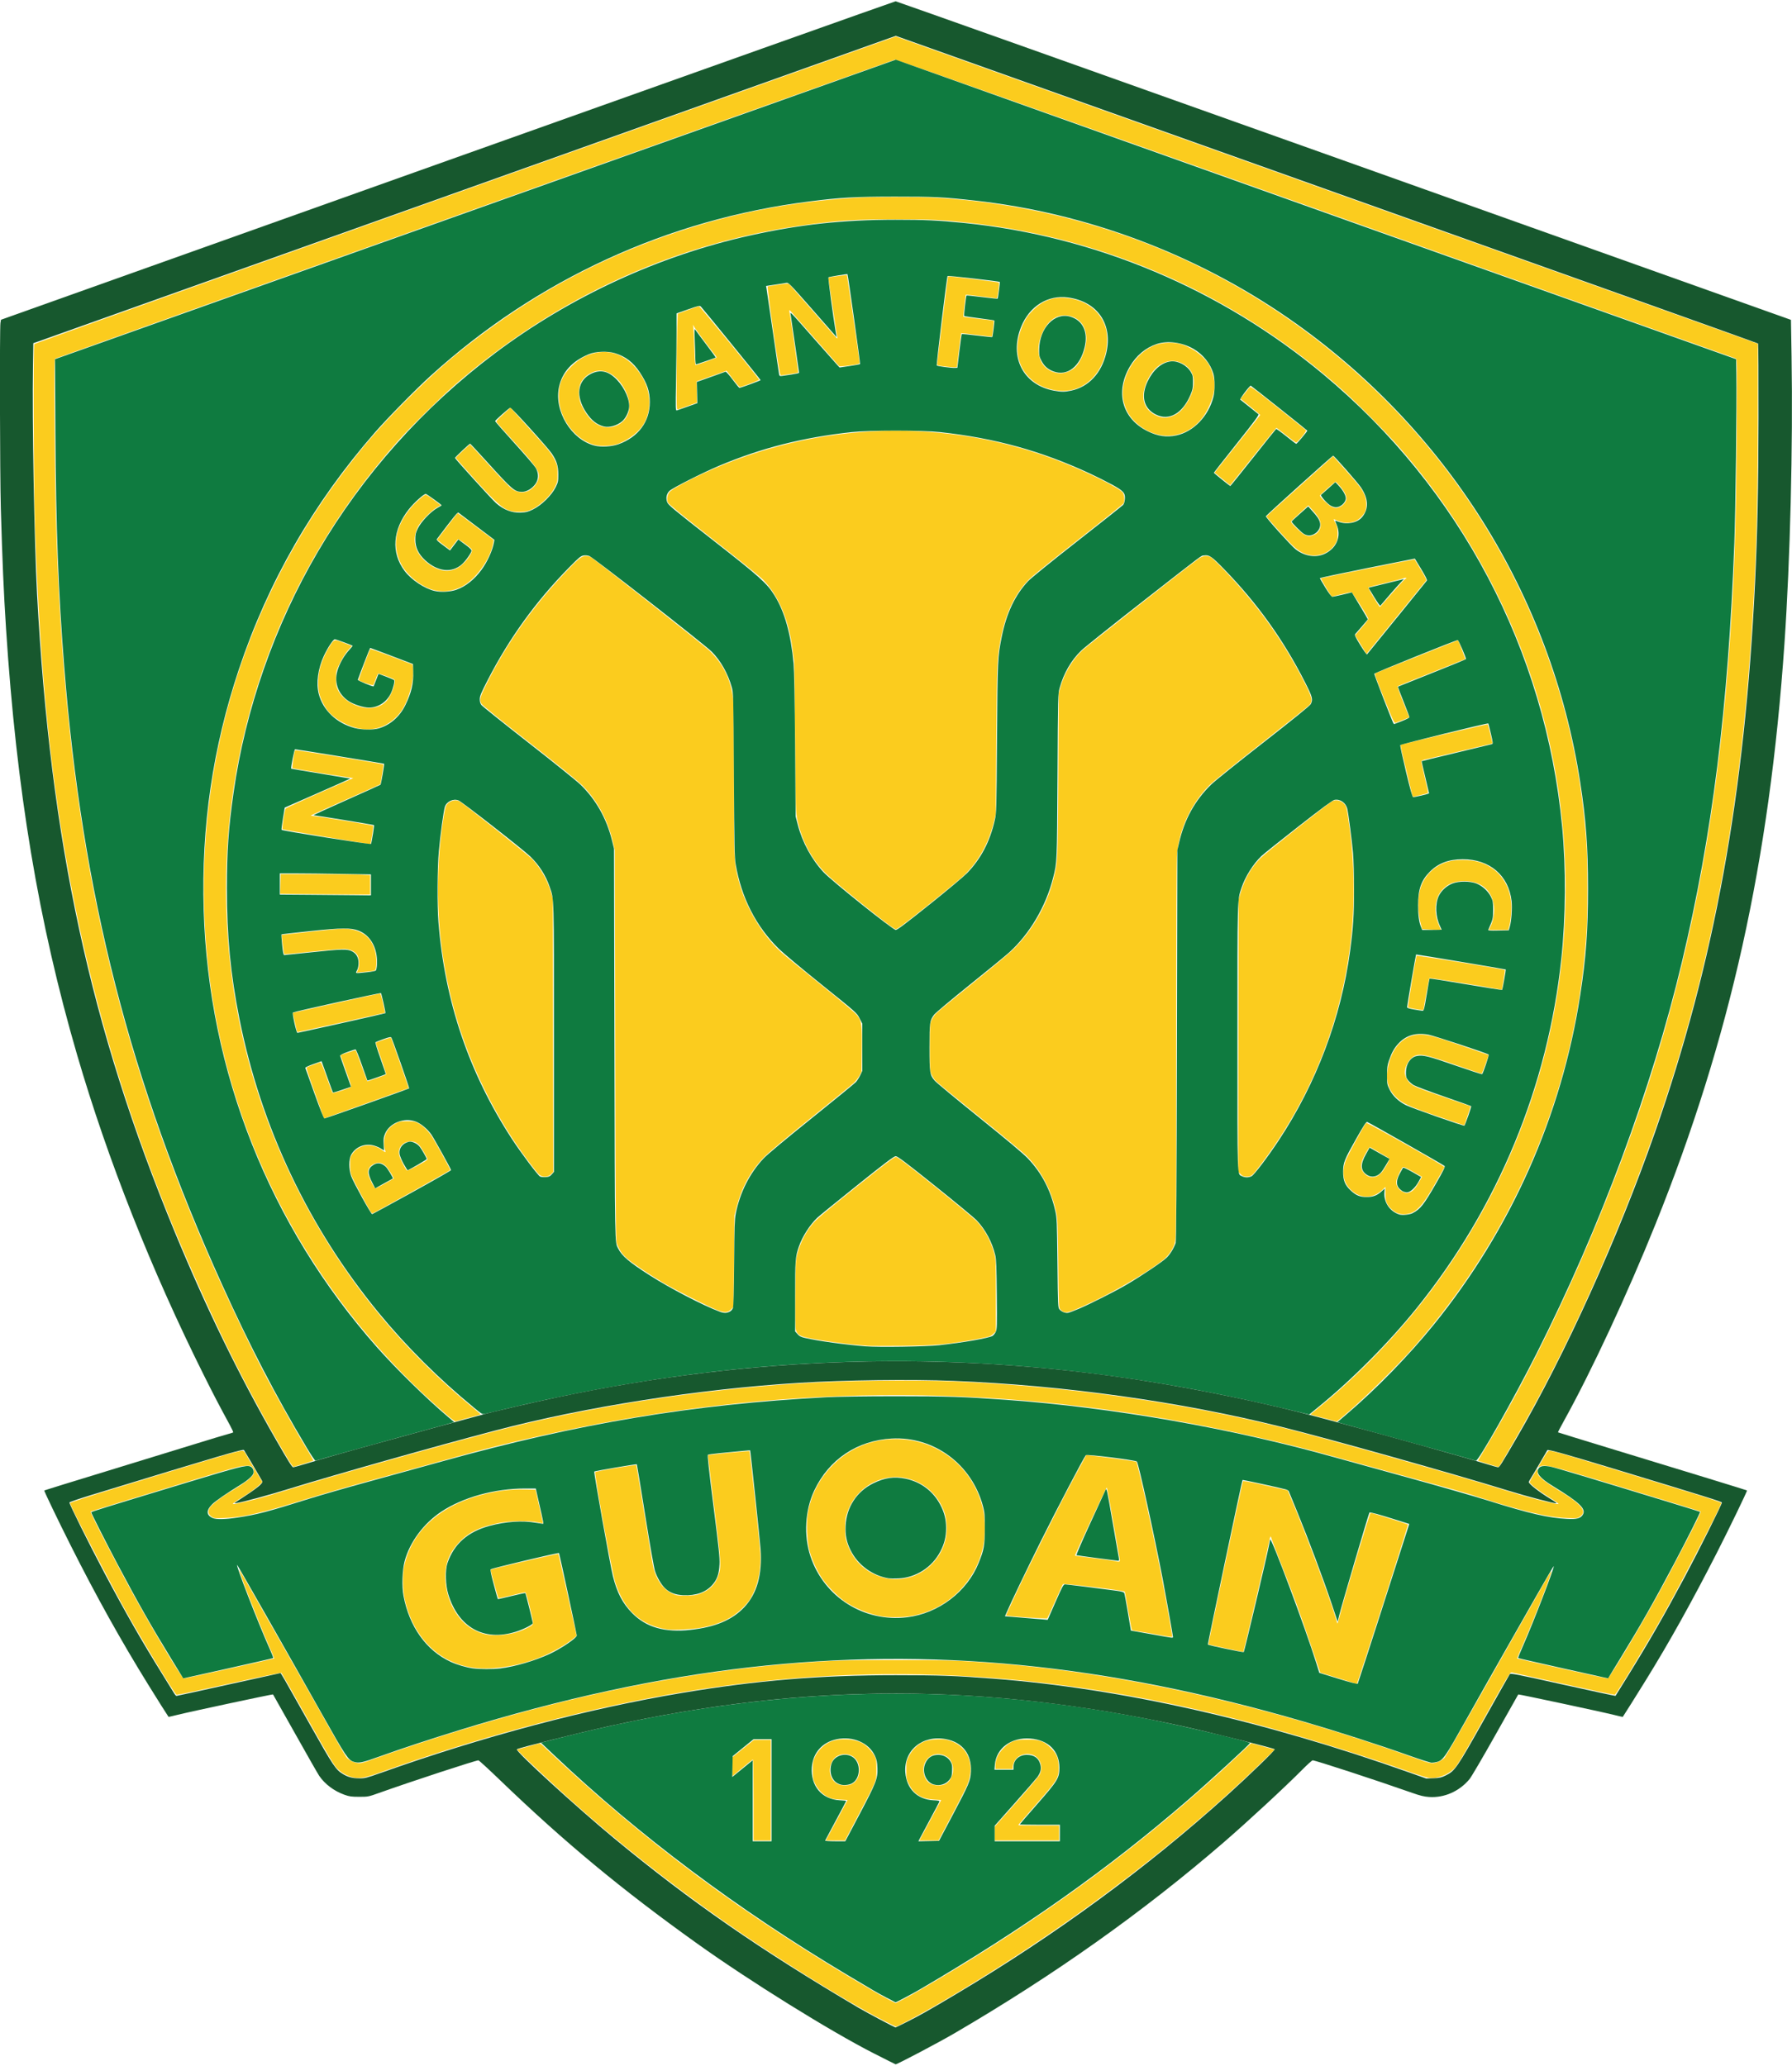
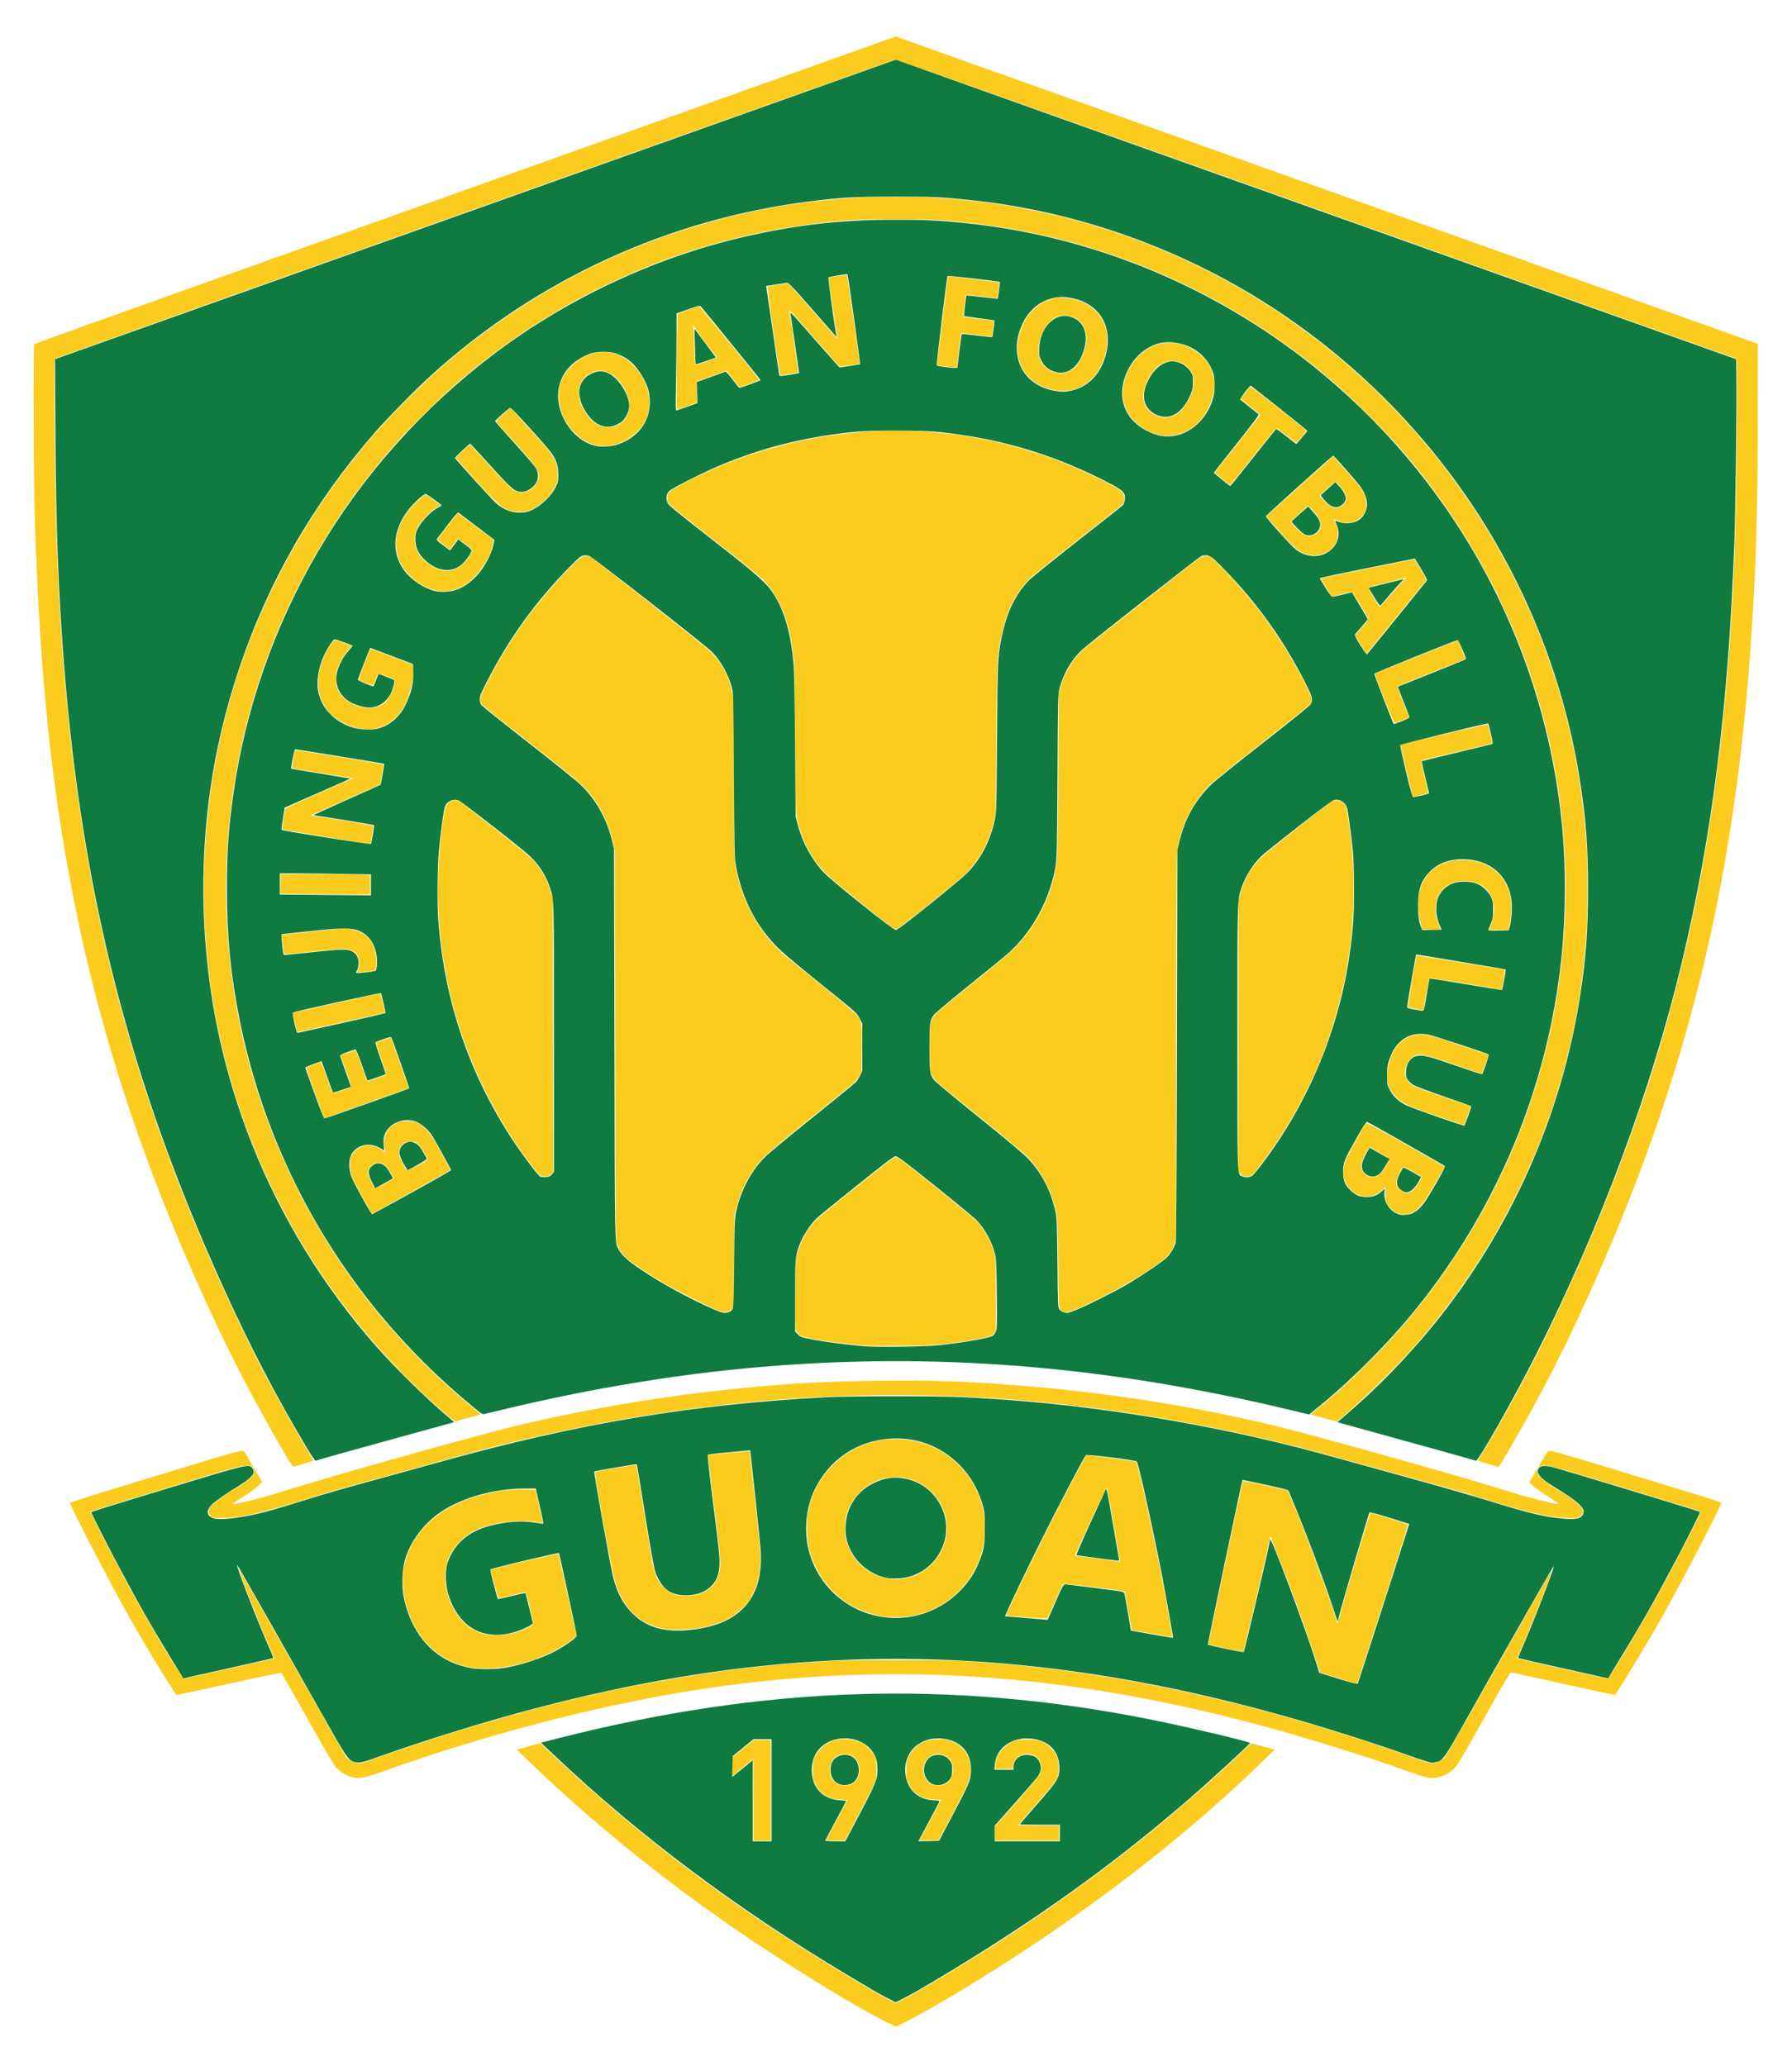
<svg xmlns="http://www.w3.org/2000/svg" height="339.504" viewBox="0 0 107.38 123.609" width="294.547">
  <g stroke-width=".047" transform="translate(-39.397 -103.098)">
    <path d="m92.198 224.01c-2.136-1.099-6.556-3.857-9.485-5.917-3.304-2.324-6.398-4.777-9.226-7.315-.855-.767-2.476-2.281-2.84-2.652l-.274-.28.557-.15c.306-.083.619-.171.695-.196.126-.042.158-.027.353.158 5.992 5.688 12.103 10.221 19.796 14.683.337.195.765.432.953.526l.341.171.388-.195c.214-.107.664-.354 1-.549 7.426-4.308 13.56-8.832 19.229-14.184l.683-.645.706.192.706.192-.779.757c-5.343 5.195-12.23 10.332-19.528 14.567-.91.528-2.313 1.277-2.387 1.274-.023-.001-.424-.198-.89-.438zm-7.649-13.141c0-1.333-.015-2.424-.032-2.424s-.129.08-.247.178c-.118.098-.39.322-.603.498l-.388.321v-.568-.568l.647-.519.647-.519h.506.506v3.013 3.013h-.518-.518zm4.518 2.083c.101-.188.395-.733.652-1.212l.468-.871-.458-.026c-.368-.021-.509-.051-.72-.154-.319-.156-.615-.468-.782-.824-.112-.239-.125-.323-.125-.785 0-.472.012-.544.137-.813.177-.383.577-.762.956-.906.534-.203 1.28-.176 1.802.065.275.127.655.51.802.807.104.21.116.295.116.8 0 .7.029.626-1.065 2.704l-.818 1.555h-.575-.575l.184-.341zm1.334-3.018c.658-.275.669-1.431.017-1.727-.27-.123-.581-.116-.837.016-.159.083-.238.167-.337.361-.254.497-.104 1.087.333 1.318.206.109.602.124.824.031zm4.741 2.147.651-1.212-.456-.028c-.727-.044-1.184-.33-1.478-.927-.147-.298-.155-.341-.155-.834 0-.492.008-.536.154-.833.194-.395.565-.745.94-.887.33-.125.974-.173 1.323-.098 1.221.262 1.753 1.418 1.239 2.695-.07.174-.487.995-.927 1.826l-.8 1.51-.572 0-.572 0zm.83-2.133c.45-.171.673-.841.444-1.338-.103-.224-.208-.324-.441-.422-.722-.302-1.414.346-1.215 1.137.071.283.202.464.418.578.193.102.584.124.793.045zm3.028 2.933 0-.412 1.274-1.436c.701-.79 1.328-1.527 1.395-1.64.208-.352.151-.809-.135-1.076-.382-.356-1.116-.237-1.346.219-.058.116-.106.269-.106.341v.131h-.518-.518v-.21c0-.369.166-.722.491-1.042.42-.415.681-.509 1.416-.509.737 0 1.002.095 1.416.51.362.362.466.632.466 1.204 0.0.589-.078.715-1.347 2.16-.592.675-1.077 1.238-1.077 1.252 0 .013.551.024 1.224.024h1.224v.447.447h-1.93-1.93l0-.412zm-38.458-3.369c-.347-.079-.696-.276-.957-.543-.161-.164-.602-.907-1.751-2.949-.844-1.502-1.552-2.748-1.573-2.769-.021-.022-1.432.271-3.135.649-1.703.379-3.12.679-3.149.668-.109-.042-2.133-3.385-3.039-5.02-1.153-2.08-3.341-6.317-3.341-6.47 0-.034 1.095-.392 2.742-.895 6.718-2.054 7.34-2.238 7.59-2.238.065 0 .131.07.212.222.065.122.311.544.548.937l.43.715-.171.162c-.236.224-.602.485-1.178.839-.269.166-.457.307-.418.315.116.023 1.329-.259 2.061-.479.375-.113 1.424-.429 2.33-.703 3.102-.937 9.641-2.764 12.073-3.375 5.26-1.32 11.505-2.28 17.276-2.658 2.86-.187 7.082-.241 9.673-.124 6.728.303 13.55 1.274 19.578 2.787 2.318.582 9.094 2.474 11.983 3.347.686.207 1.66.502 2.165.654.918.277 2.165.576 2.294.55.038-.008-.221-.194-.575-.414-.601-.373-1.154-.803-1.154-.896 0-.022.106-.216.235-.432l.235-.391v.186c0 .163.031.215.249.424.137.131.555.422.93.648 1.464.881 1.826 1.314 1.363 1.629-.157.107-.191.111-.753.088-1.24-.05-2.684-.404-5.907-1.447-.233-.075-1.515-.435-2.848-.8-1.333-.364-3.293-.904-4.355-1.199-2.412-.67-3.058-.838-4.704-1.224-13.46-3.15-25.892-3.53-39.095-1.194-2.856.505-6.482 1.313-8.92 1.987-.518.143-1.63.451-2.471.684-.841.233-2.494.688-3.672 1.01-1.178.323-2.862.812-3.742 1.088-2.554.799-3.642 1.048-4.778 1.094-.562.023-.596.019-.753-.088-.192-.131-.23-.292-.119-.508.108-.208.713-.668 1.489-1.131.369-.22.783-.507.921-.638.214-.204.25-.263.25-.412 0-.114-.034-.208-.1-.274-.089-.089-.139-.098-.459-.078-.289.018-.829.164-2.783.757-4.053 1.229-6.411 1.956-6.442 1.988-.049.05 1.575 3.191 2.7 5.223 1.161 2.095 2.779 4.777 2.883 4.778.075 0 5.395-1.181 5.418-1.203.009-.009-.146-.383-.345-.831-.549-1.234-1.802-4.443-1.753-4.492.007-.007.423.712.925 1.597.502.885 1.499 2.637 2.215 3.892.716 1.256 1.722 3.032 2.235 3.947.513.915.986 1.726 1.05 1.803.147.175.422.317.681.351.162.022.317-.015.812-.193 3.499-1.255 7.234-2.402 10.709-3.288 5.077-1.294 10.015-2.132 14.733-2.499 2.234-.174 2.786-.192 5.978-.192s3.744.018 5.978.192c7.855.612 16.496 2.577 25.442 5.787.496.178.65.214.812.193.239-.032.513-.165.658-.32.058-.062.695-1.16 1.417-2.441.722-1.28 2.01-3.557 2.864-5.058.854-1.502 1.675-2.948 1.825-3.214.15-.266.282-.475.293-.464.055.055-1.127 3.098-1.728 4.451-.186.419-.331.77-.322.779.023.022 5.344 1.203 5.418 1.202.103-0 1.9-2.987 2.988-4.966 1.119-2.035 2.641-4.99 2.594-5.036-.031-.031-1.762-.565-6.135-1.892-2.837-.861-3.243-.955-3.507-.815l-.109.058.095-.159c.052-.087.184-.312.292-.5.123-.214.227-.341.277-.341.232.001.84.182 8.73 2.591.874.267 1.589.509 1.589.538 0 .16-2.329 4.658-3.438 6.638-.961 1.716-2.84 4.816-2.943 4.856-.028.011-1.395-.279-3.037-.644-1.642-.365-3.041-.675-3.11-.689-.138-.028-.09-.108-2.321 3.868-.669 1.192-.986 1.71-1.146 1.874-.387.395-1.037.637-1.533.571-.126-.017-.696-.198-1.266-.402-2.172-.779-5.438-1.809-7.948-2.508-12.454-3.465-23.585-4.179-35.274-2.265-5.693.932-12.203 2.647-18.161 4.783-1.108.397-1.396.454-1.821.357zm60.105-5.607c-.011-.011-.497-.167-1.079-.346l-1.058-.325-.568-1.666c-.693-2.035-1.043-2.989-1.764-4.82-.306-.777-.571-1.47-.588-1.542-.018-.071-.045-.129-.062-.129-.017 0-.087.291-.157.647-.127.65-1.44 6.23-1.473 6.264-.016.016-2.045-.417-2.088-.445-.026-.017 2.03-9.733 2.069-9.779.02-.024.514.067 1.133.207.604.137 1.197.269 1.319.295l.222.046.241.571c.851 2.01 2.358 6.064 2.661 7.152.042.151.084.266.093.257.01-.01.088-.292.175-.627.311-1.207 1.751-6 1.802-6.0.082 0 2.207.662 2.238.698.031.036-3.025 9.562-3.068 9.563-.015 0-.037-.009-.048-.02zm-53.075-.99c-2.021-.367-3.478-1.914-3.946-4.19-.092-.449-.106-1.387-.026-1.789.434-2.188 2.204-3.776 4.922-4.416.852-.2 1.48-.272 2.258-.257l.705.013.223.988c.122.544.224 1.002.225 1.018.001.016-.13-.004-.292-.044-.468-.116-1.668-.101-2.322.029-1.19.236-1.873.572-2.456 1.208-.547.597-.786 1.214-.784 2.026.003 1.337.712 2.654 1.709 3.172.523.272.896.35 1.534.32.577-.027 1.157-.173 1.614-.406.499-.255.477-.135.219-1.219-.157-.657-.246-.949-.291-.949-.035 0-.405.086-.821.19-.416.105-.766.181-.778.169-.025-.025-.486-1.693-.472-1.705.068-.055 4.032-.98 4.063-.948.009.009.258 1.116.554 2.461l.538 2.445-.125.106c-.485.415-1.334.899-2.113 1.205-1.4.551-3.021.775-4.138.572zm41.172-1.958c-.401-.074-.899-.159-1.106-.189s-.392-.068-.412-.086c-.019-.018-.12-.538-.225-1.157-.104-.619-.198-1.134-.209-1.144-.068-.068-3.647-.503-3.698-.45-.021.022-.234.485-.473 1.028-.239.544-.452 1.007-.471 1.03-.028.032-2.444-.137-2.472-.173-.004-.005.259-.581.584-1.28.796-1.711 2.616-5.341 3.505-6.99l.723-1.342.161.014c.486.042 2.803.355 2.833.383.08.073.918 3.835 1.396 6.264.308 1.565.757 4.062.757 4.208 0 .044-.106.03-.894-.116zm-2.271-4.622c-.025-.136-.198-1.132-.384-2.214s-.354-1.971-.374-1.977c-.033-.009-1.93 4.064-1.902 4.086.007.005.563.079 1.236.163.673.084 1.233.161 1.243.171.011.01.066.018.123.018.099 0 .102-.01.058-.247zm-27.078 4.314c-1.58-.233-2.597-1.149-3.129-2.819-.209-.658-1.276-6.536-1.199-6.61.058-.055 2.414-.452 2.453-.413.016.016.237 1.338.491 2.937.254 1.599.496 3.045.538 3.214.182.728.593 1.293 1.115 1.534.275.127.336.137.837.133.434-.003.597-.024.823-.106.579-.211.928-.55 1.111-1.078.192-.554.18-.769-.241-4.121-.214-1.703-.38-3.104-.37-3.114.032-.03 2.456-.265 2.481-.24.033.033.611 5.448.648 6.074.055.93-.088 1.742-.435 2.466-.174.364-.279.509-.596.828-.621.625-1.357.985-2.461 1.203-.493.097-1.714.163-2.066.112zm12.898-.777c-.761-.11-1.768-.52-2.354-.959-.419-.314-.978-.886-1.25-1.28-.319-.461-.625-1.118-.776-1.665-.152-.551-.208-1.598-.118-2.216.243-1.661 1.348-3.179 2.873-3.949 1.354-.683 3.047-.746 4.452-.164 1.648.682 2.827 2.113 3.2 3.883.113.537.115 1.524.004 2.086-.433 2.191-2.186 3.89-4.384 4.247-.459.074-1.197.082-1.649.017zm1.553-2.332c1.09-.278 1.968-1.191 2.216-2.305.103-.463.072-1.187-.068-1.584-.408-1.16-1.334-1.931-2.528-2.105-.882-.129-1.849.196-2.511.844-.375.367-.608.737-.786 1.251-.115.33-.131.445-.131.941 0 .496.016.611.131.941.325.934.983 1.607 1.9 1.939.581.211 1.157.236 1.777.078zm-37.161-7.048c-1.399-2.338-2.962-5.259-4.099-7.655-4.387-9.25-7.187-17.627-8.913-26.666-1.234-6.465-1.874-12.803-2.174-21.535-.088-2.571-.121-10.933-.043-11.008.026-.025 11.651-4.18 25.833-9.234l25.786-9.189 25.827 9.204 25.827 9.204-.004 4.581c-.005 5.613-.101 8.793-.399 13.172-.876 12.89-3.186 23.304-7.602 34.277-1.701 4.225-3.645 8.388-5.493 11.759-.659 1.203-1.924 3.391-2.03 3.513-.008.009-1.218-.356-1.233-.371-.007-.007.116-.224.273-.483 3.48-5.732 7.007-13.455 9.481-20.758 2.806-8.284 4.493-16.857 5.239-26.619.348-4.555.472-7.925.507-13.749.026-4.284.024-4.406-.062-4.44-.049-.019-11.379-4.059-25.178-8.978-15.622-5.568-25.133-8.936-25.207-8.925-.083.013-49.668 17.666-50.314 17.913-.056.021-.062.645-.037 4.195.037 5.395.162 8.989.458 13.137.988 13.842 3.735 25.065 9.096 37.163.978 2.208 2.381 5.129 3.187 6.637.809 1.513 1.745 3.172 2.387 4.23.218.359.388.66.378.67-.01.01-.27.093-.579.185-.309.092-.583.175-.609.183-.026.009-.163-.178-.304-.414zm9.483-2.696c-7.498-6.454-12.425-15.158-14-24.729-.73-4.438-.74-9.006-.028-13.439 1.046-6.517 3.703-12.788 7.658-18.075 1.334-1.784 2.32-2.921 3.919-4.523 1.651-1.654 2.806-2.662 4.521-3.95 3.6-2.702 7.46-4.73 11.697-6.145 3.508-1.172 6.907-1.829 10.708-2.069.969-.061 3.87-.061 4.873 0 9.888.605 18.997 4.577 26.172 11.412 7.099 6.763 11.59 15.847 12.612 25.515.185 1.751.214 2.37.213 4.495-.001 2.041-.024 2.556-.191 4.236-.839 8.472-4.376 16.549-10.12 23.112-1.093 1.249-3.297 3.408-4.393 4.303l-.31.254-.588-.158c-.324-.087-.681-.181-.793-.21-.113-.029-.197-.059-.188-.068.009-.008.218-.179.464-.378 2.455-1.993 4.873-4.513 6.805-7.093 6.264-8.364 9.006-18.742 7.691-29.105-1.001-7.887-4.373-15.346-9.675-21.394-.766-.874-2.432-2.554-3.339-3.367-6.277-5.629-14.056-9.124-22.359-10.045-1.71-.19-2.224-.214-4.448-.213-2.342.001-3.172.048-5.028.283-7.959 1.007-15.31 4.33-21.465 9.702-.791.691-2.65 2.526-3.32 3.279-3.476 3.904-6.112 8.273-7.859 13.024-2.204 5.996-2.937 12.4-2.149 18.793.856 6.945 3.584 13.619 7.886 19.288 1.834 2.417 4.096 4.764 6.502 6.748.316.261.568.481.559.489-.009.009-.331.098-.716.199-.385.101-.732.195-.771.209-.044.016-.247-.126-.541-.379zm25.254-4.139c-.091-.01-.44-.042-.777-.07-.701-.059-1.91-.228-2.694-.377-.605-.114-.776-.214-.863-.506-.036-.119-.046-.798-.033-2.174.019-1.97.021-2.007.14-2.45.16-.595.461-1.192.837-1.662.262-.327.644-.653 2.612-2.231 1.782-1.428 2.335-1.848 2.435-1.848.1 0 .641.41 2.379 1.805 1.237.993 2.356 1.923 2.488 2.067.475.52.817 1.149 1.015 1.871.108.392.11.443.11 2.557v2.157l-.168.154c-.153.14-.23.166-.824.276-1.872.346-2.615.414-4.703.432-.984.009-1.863.007-1.953-.003zm-9.061-2.148c-.632-.256-2.55-1.228-3.248-1.647-.93-.557-1.88-1.198-2.175-1.468-.263-.24-.423-.475-.565-.831-.079-.199-.085-.83-.109-11.907l-.025-11.697-.105-.457c-.308-1.339-.934-2.507-1.822-3.402-.276-.278-1.396-1.187-3.213-2.606-1.712-1.337-2.817-2.231-2.86-2.315-.122-.236-.082-.389.3-1.159 1.172-2.364 2.701-4.546 4.602-6.569.864-.92 1.105-1.121 1.341-1.121.104 0 .235.025.291.054.242.128 6.821 5.311 7.154 5.636.814.795 1.267 1.729 1.4 2.887.025.219.045 2.338.045 4.855 0 4.842.003 4.891.266 5.937.415 1.647 1.402 3.319 2.599 4.399.198.179 1.261 1.048 2.361 1.932 1.363 1.095 2.056 1.682 2.175 1.843.259.352.283.537.265 2.041l-.016 1.318-.125.236c-.069.13-.227.332-.353.448s-1.302 1.076-2.614 2.132c-1.543 1.241-2.527 2.068-2.784 2.338-.787.827-1.307 1.785-1.619 2.985l-.123.474-.027 2.741-.027 2.741-.144.143c-.211.211-.394.219-.845.036zm20.758.107c-.052-.021-.137-.086-.188-.143-.091-.101-.095-.191-.121-2.724-.023-2.209-.04-2.682-.107-3.019-.27-1.341-.884-2.531-1.772-3.432-.194-.197-1.481-1.265-2.859-2.374-1.378-1.109-2.562-2.083-2.632-2.165-.069-.082-.17-.244-.225-.361-.093-.2-.098-.29-.098-1.624 0-1.334.005-1.424.098-1.624.054-.117.158-.283.232-.37.073-.087 1.046-.892 2.161-1.789 1.115-.897 2.205-1.8 2.422-2.007 1.188-1.135 2.094-2.699 2.495-4.307.259-1.042.256-.971.287-6.237l.029-4.895.108-.377c.236-.827.712-1.625 1.297-2.176.285-.268 6.337-5.039 6.987-5.508.238-.171.484-.201.709-.085.073.038.413.361.757.718 2.029 2.11 3.55 4.228 4.834 6.731.485.946.535 1.151.342 1.396-.053.068-1.35 1.103-2.882 2.301-1.532 1.198-2.937 2.331-3.122 2.518-1.079 1.088-1.773 2.545-1.944 4.075-.035.31-.051 4.028-.051 11.77 0 11.214-.001 11.32-.095 11.625-.107.347-.373.729-.668.963-1.012.801-3.138 2.033-4.77 2.764-.869.389-1.027.435-1.222.355zm20.035-5.904c-.227-.082-.509-.334-.63-.562-.084-.159-.104-.276-.105-.604l-.001-.407-.204.188c-.606.558-1.398.514-1.959-.11-.37-.412-.455-.976-.241-1.613.097-.288 1.119-2.173 1.251-2.306.044-.044 4.717 2.595 4.69 2.649-.008.016-.267.473-.576 1.016-.627 1.102-.957 1.515-1.361 1.704-.262.122-.604.141-.864.046zm.773-1.281c.175-.083.306-.241.531-.637l.15-.265-.548-.312c-.359-.204-.566-.297-.601-.268-.1.083-.366.656-.388.835-.03.245.099.482.336.615.225.126.311.132.52.033zm-2.036-.93c.084-.035.217-.137.296-.227.181-.207.504-.779.47-.834-.014-.023-.243-.164-.509-.314s-.529-.302-.585-.338c-.098-.063-.111-.05-.301.276-.353.604-.392.935-.146 1.227.212.252.492.327.775.209zm-60.28 2.126c-.207-.334-1.005-1.827-1.109-2.076-.104-.246-.123-.364-.123-.747-0-.431.007-.466.142-.658.399-.567 1.155-.664 1.76-.226.235.17.249.171.188.011-.027-.07-.052-.245-.055-.388-.015-.553.204-.941.678-1.204.23-.127.292-.14.699-.14.378 0 .479.017.654.11.292.156.633.489.844.825.245.392 1.092 1.936 1.089 1.988-.002.032-4.489 2.534-4.66 2.598-.022.008-.07-.034-.107-.094zm.843-1.688c.281-.157.518-.293.528-.302.04-.041-.339-.643-.487-.773-.228-.2-.436-.229-.708-.097-.258.125-.375.34-.326.6.041.219.36.858.429.858.03 0 .284-.128.565-.285zm2.361-1.303c.11-.063.2-.135.2-.159 0-.071-.375-.714-.486-.834-.17-.184-.355-.255-.598-.232-.446.043-.721.423-.609.841.049.185.316.722.437.878.044.057.336-.079 1.057-.494zm6.914.784c-.163-.128-.985-1.223-1.499-1.997-1.595-2.399-2.838-5.104-3.587-7.804-.934-3.366-1.218-6.809-.846-10.271.102-.954.248-1.859.327-2.036.126-.28.527-.426.791-.287.254.134 4.145 3.224 4.382 3.479.512.553.915 1.272 1.124 2.008l.104.366.013 8.181.013 8.181-.138.138c-.175.175-.486.193-.681.041zm42.008-.048-.146-.146.013-8.151.013-8.151.103-.361c.248-.868.643-1.563 1.213-2.134.308-.308 4.038-3.262 4.3-3.405.202-.11.522-.043.694.145.135.147.156.216.249.817.642 4.123.366 8.222-.82 12.166-.929 3.091-2.392 5.966-4.37 8.589-.558.74-.599.777-.879.777-.189 0-.248-.024-.37-.146zm11.836-3.46c-1.786-.617-2.138-.778-2.515-1.149-.459-.452-.621-.962-.519-1.634.186-1.227.866-2.028 1.796-2.115.491-.046.916.06 2.635.653l1.632.564-.196.56c-.108.308-.212.56-.23.56-.018 0-.739-.245-1.601-.545-1.958-.681-2.237-.72-2.627-.367-.199.18-.377.573-.375.831.001.217.148.51.334.667.223.188.43.272 2.113.85.816.28 1.488.513 1.494.517.012.008-.354 1.112-.375 1.132-.007.007-.712-.23-1.566-.525zm-66.941-.386c-.098-.277-.341-.959-.54-1.515-.298-.832-.35-1.019-.294-1.051.037-.021.21-.088.383-.148.174-.06.349-.123.39-.14.061-.025.133.135.395.878.176.499.338.927.359.951.037.041 1.009-.27 1.096-.35.023-.021.01-.127-.03-.242-.039-.112-.188-.535-.331-.939l-.26-.735.445-.153c.245-.084.455-.143.468-.13.013.013.17.431.349.93s.333.913.341.922c.019.019 1.081-.358 1.129-.4.019-.017-.115-.45-.297-.963-.183-.513-.324-.941-.314-.95.036-.036.883-.318.899-.299.036.043 1.077 3.013 1.061 3.026-.01.008-.992.359-2.183.782-1.191.422-2.328.827-2.526.9l-.361.132zm-1.459-4.791c-.017-.067-.076-.326-.132-.577l-.101-.455 2.567-.574c1.412-.316 2.6-.575 2.64-.577.056-.002.103.134.199.571.069.315.121.576.115.58-.02.012-5.188 1.153-5.223 1.153-.019-0-.048-.055-.065-.122zm66.97-1.27c-.191-.035-.359-.075-.373-.089-.029-.029.466-3.017.512-3.091.025-.04 5.24.806 5.288.858.009.01-.027.28-.08.599l-.097.581-.122-.024c-.725-.144-4.198-.701-4.221-.678-.025.025-.347 1.765-.348 1.882-0.0.047-.144.038-.559-.038zm-63.289-2.354c.106-.253.074-.706-.064-.899-.136-.191-.396-.311-.728-.336-.148-.011-1.022.06-1.942.157-.92.098-1.683.168-1.695.156-.02-.02-.161-1.134-.146-1.155.004-.005.832-.096 1.841-.203 1.62-.171 1.878-.188 2.207-.144.856.115 1.365.564 1.556 1.372.075.318.09.658.043.944-.032.191-.021.187-.807.259l-.342.031zm64.006-2.408-.242-.017-.077-.273c-.177-.629-.204-1.459-.068-2.028.208-.867.91-1.558 1.792-1.766.431-.102 1.212-.091 1.655.022 1.172.3 1.938 1.246 2.034 2.51.03.401-.032 1.075-.129 1.399l-.056.187h-.582-.582l.095-.187c.237-.465.295-1.123.142-1.609-.23-.728-.83-1.13-1.688-1.13-.627 0-1.016.157-1.363.551-.427.485-.499 1.364-.17 2.087.063.139.115.261.115.271 0 .02-.498.01-.877-.017zm-33.745-1.48c-1.009-.807-2.017-1.651-2.239-1.876-.845-.855-1.415-1.925-1.697-3.19-.099-.444-.103-.58-.136-4.952-.019-2.472-.046-4.548-.061-4.613-.015-.065-.051-.319-.08-.565-.223-1.848-.84-3.322-1.795-4.289-.164-.166-1.498-1.24-2.965-2.388-1.894-1.482-2.684-2.126-2.724-2.225-.086-.209-.029-.504.128-.658.168-.165 1.096-.668 2.014-1.092 6.824-3.152 14.573-3.39 21.49-.659 1.626.642 3.477 1.572 3.631 1.824.095.156.117.495.04.638-.026.049-1.218 1.003-2.648 2.122-1.43 1.118-2.766 2.194-2.969 2.392-.835.813-1.41 1.967-1.702 3.418-.263 1.304-.272 1.494-.306 6.26l-.032 4.425-.123.507c-.301 1.235-.901 2.31-1.76 3.149-.177.173-1.144.972-2.15 1.777-1.371 1.096-1.861 1.463-1.955 1.463-.094 0-.585-.368-1.96-1.467zm-33.961-.639-.965-.014.014-.588.014-.588h2.08c1.144 0 2.35.014 2.68.031l.6.031v.581.581l-1.73-.011c-.951-.006-2.164-.017-2.695-.024zm1.804-3.418c-1.429-.237-2.612-.445-2.629-.463-.044-.044.124-1.158.187-1.238.039-.051 1.789-.84 3.863-1.742l.188-.082-.541-.081c-1.107-.166-3.063-.492-3.103-.517-.04-.025.108-1.024.159-1.075.029-.029 5.242.814 5.282.854.025.025-.152 1.155-.185 1.189-.009.009-.944.428-2.077.931-1.133.503-2.07.924-2.081.936-.011.011.123.035.298.052.415.04 3.401.532 3.435.565.032.032-.135 1.114-.171 1.107-.015-.003-1.195-.199-2.624-.435zm64.847-3.415c-.134-.559-.302-1.26-.374-1.558-.072-.298-.117-.546-.101-.552.171-.059 5.198-1.24 5.213-1.224.021.021.3 1.137.286 1.145-.004.003-.877.211-1.938.463-1.061.252-2.02.48-2.13.507-.128.031-.2.075-.2.121 0 .04.096.475.213.966.117.492.203.903.191.915-.012.012-.223.069-.469.127l-.447.105zm-62.794-3.067c-.675-.099-1.487-.526-1.908-1.004-.235-.267-.495-.774-.582-1.134-.079-.328-.07-.981.018-1.361.104-.447.324-.98.568-1.372.323-.519.291-.509.876-.283l.499.193-.233.258c-.138.154-.331.458-.476.752-.241.49-.243.498-.243.941 0 .393.016.479.13.713.234.477.77.855 1.435 1.011.573.134 1.145-.018 1.475-.393.297-.338.588-1.168.448-1.276-.106-.083-.942-.382-.972-.348-.017.019-.079.173-.139.341-.06.168-.125.324-.144.346-.035.04-.827-.233-.867-.299-.021-.033.637-1.807.689-1.859.016-.015.481.144 1.034.355.553.211 1.116.425 1.25.475l.244.092.032.253c.07.559-.166 1.558-.533 2.258-.368.702-1.072 1.227-1.798 1.342-.343.054-.429.054-.803-.001zm61.326-1.812c-.58-1.451-.592-1.487-.492-1.529.056-.024 1.187-.475 2.513-1.004l2.41-.961.222.559c.122.308.213.566.202.574-.011.008-.92.371-2.02.807s-2.015.805-2.032.821c-.017.016.134.442.336.946l.367.917-.377.152c-.207.084-.413.163-.456.177-.066.021-.181-.23-.673-1.46zm-1.398-3.229-.342-.559.41-.474c.323-.373.401-.491.369-.556-.187-.378-.949-1.556-1.007-1.557-.039-0-.32.06-.623.134l-.551.134-.072-.109c-.225-.343-.591-.974-.575-.99.019-.019 5.608-1.145 5.614-1.131.002.004.168.278.369.609.255.419.352.619.321.659-.025.032-.839 1.034-1.809 2.228l-1.764 2.17zm1.924-3.138c.368-.422.699-.779.736-.793.037-.014.067-.044.067-.066s-.086-.01-.192.028c-.105.037-.609.166-1.118.287-.509.121-.942.233-.962.25-.019.017.094.242.251.5.456.746.421.7.488.627.033-.035.361-.41.729-.832zm-57.354-.104c-.809-.162-1.753-.903-2.111-1.656-.518-1.091-.297-2.222.651-3.338.253-.297.769-.748.858-.748.034 0 .252.142.483.316l.422.316-.246.14c-.346.196-.976.843-1.131 1.159-.424.869-.137 1.71.789 2.314.536.35 1.082.408 1.559.166.353-.179.81-.706.89-1.026.028-.111-.008-.151-.384-.431-.228-.17-.431-.299-.451-.286-.02.013-.139.157-.263.321l-.226.299-.161-.123c-.089-.068-.26-.199-.38-.293l-.219-.171.606-.797c.333-.438.617-.797.63-.797.013 0 .502.36 1.086.8l1.063.8-.029.188c-.144.946-1.071 2.225-1.907 2.63-.512.248-1.017.32-1.53.217zm52.32-2.134c-.412-.091-.724-.293-1.168-.76-.486-.51-1.374-1.508-1.374-1.545 0-.014.704-.656 1.565-1.427.861-.771 1.759-1.577 1.996-1.793l.43-.392.749.838c.828.927 1.002 1.158 1.143 1.515.113.286.126.734.029.966-.037.088-.156.246-.265.352-.354.343-.891.415-1.404.189-.113-.05-.213-.091-.221-.091-.008 0 .042.11.112.245.107.207.127.304.127.624 0 .328-.017.408-.129.597-.316.537-.972.819-1.59.682zm.317-1.205c.367-.167.49-.57.294-.964-.053-.105-.22-.328-.371-.494l-.276-.303-.511.461c-.281.254-.518.48-.527.503-.028.074.621.71.816.799.237.109.328.109.576-.004zm1.536-1.667c.173-.072.347-.268.39-.439.044-.174-.105-.495-.37-.797-.133-.152-.257-.276-.276-.276-.047 0-.938.789-.938.83 0 .086.515.583.682.659.228.104.31.107.512.023zm-49.731.227c-.445-.137-.851-.499-2.075-1.849-.642-.708-1.167-1.303-1.167-1.321 0-.033.822-.804.858-.804.01 0 .53.567 1.156 1.259.657.727 1.238 1.327 1.375 1.42.453.307.974.233 1.334-.188.087-.101.183-.27.215-.376.134-.447-.029-.71-1.324-2.139-.603-.665-1.123-1.246-1.156-1.292-.053-.073-.009-.129.378-.485l.438-.403 1.128 1.248c1.236 1.368 1.354 1.517 1.556 1.953.122.265.137.347.137.768 0.0.44-.011.493-.157.791-.281.571-1.008 1.225-1.574 1.415-.276.093-.824.094-1.123.002zm42.687-1.909-.46-.377.154-.197c.085-.108.7-.881 1.366-1.717.667-.836 1.212-1.529 1.212-1.54 0-.011-.265-.233-.589-.495l-.589-.475.225-.283c.124-.156.259-.327.301-.382.075-.097.104-.077 1.695 1.186.89.707 1.645 1.31 1.679 1.341.049.045.003.128-.23.42-.169.211-.316.354-.351.341-.033-.013-.304-.215-.601-.45-.297-.235-.553-.427-.569-.427-.016 0-.645.773-1.397 1.718-.752.945-1.372 1.717-1.376 1.715-.005-.001-.215-.172-.469-.38zm-37.631-2.04c-1.12-.315-2.043-1.508-2.12-2.741-.051-.815.169-1.389.754-1.965.455-.448.904-.695 1.478-.813 1.065-.219 2.087.321 2.762 1.459.533.899.567 1.988.086 2.809-.266.454-.842.909-1.478 1.168-.371.151-1.096.191-1.483.083zm1.331-1.153c.843-.361 1.017-1.327.417-2.314-.498-.819-1.235-1.166-1.865-.877-.555.254-.814.65-.808 1.236.004.4.1.692.374 1.136.497.805 1.199 1.11 1.881.819zm32.453.54c-.568-.138-1.094-.451-1.495-.89-.271-.296-.446-.625-.552-1.038-.336-1.308.593-2.978 1.918-3.452.458-.164 1.13-.169 1.587-.013.73.25 1.395.785 1.662 1.337.143.294.265.791.267 1.08.002.54-.285 1.339-.68 1.893-.647.906-1.701 1.328-2.708 1.082zm.845-1.101c.332-.126.577-.337.824-.708.716-1.077.622-2.048-.24-2.472-.726-.357-1.54.01-2.007.905-.483.924-.392 1.687.251 2.112.396.262.775.315 1.173.163zm-29.694-2.389c.003-1.11.019-2.408.035-2.885l.029-.867.612-.224c.337-.123.635-.225.662-.227.057-.003 3.614 4.341 3.605 4.404-.005.041-1.066.442-1.159.439-.027-.001-.215-.222-.419-.491l-.369-.489-.666.237c-.366.13-.772.274-.902.32l-.235.083.012.637.012.637-.53.189c-.292.104-.567.204-.613.222-.078.031-.082-.081-.076-1.985zm1.781-.887c.32-.116.591-.222.604-.234.013-.013.002-.05-.025-.083-.349-.439-1.187-1.562-1.273-1.707l-.113-.189.027.155c.015.086.041.631.059 1.212.022.747.048 1.057.086 1.057.03 0 .316-.095.635-.211zm20.784 1.695c-.63-.138-1.053-.359-1.445-.754-.804-.81-.921-2.031-.313-3.272.152-.311.276-.479.553-.754.563-.557 1.169-.789 1.921-.733 1.211.09 2.123.77 2.433 1.814.108.364.1 1.07-.018 1.537-.401 1.589-1.689 2.479-3.131 2.162zm.997-1.136c.305-.145.502-.367.705-.794.536-1.128.296-2.165-.567-2.456-.823-.278-1.54.189-1.889 1.23-.346 1.03.021 1.91.885 2.123.306.075.552.046.866-.103zm-17.765-2.383c-.218-1.51-.364-2.658-.34-2.674.024-.015.312-.064.64-.109.574-.079.601-.079.678.002.098.102 2.51 2.852 2.689 3.064.141.168.199.192.161.068-.014-.045-.131-.813-.261-1.706-.13-.893-.246-1.678-.258-1.744-.022-.12-.021-.121.529-.196.303-.042.557-.068.566-.06.021.021.76 5.102.76 5.229 0 .091-.048.105-.593.182-.326.046-.609.065-.629.043-.388-.435-2.662-3.015-2.784-3.159-.093-.11-.181-.199-.195-.199-.014 0-.008.079.013.177.066.3.527 3.547.507 3.567-.02.02-.933.163-1.04.163-.045 0-.162-.693-.444-2.647zm10.225 2.111c-.381-.047-.423-.061-.413-.146.076-.7.641-5.23.654-5.244.025-.027 3.001.332 3.041.367.051.045-.067.946-.124.946-.028-0-.453-.051-.944-.114-.492-.063-.899-.109-.904-.104-.021.021-.165 1.306-.149 1.323.01.01.42.065.912.122.492.058.9.109.907.115.013.01-.087.932-.103.951-.004.006-.42-.04-.924-.102-.504-.062-.921-.107-.926-.101-.012.012-.248 1.918-.248 2.001 0 .061-.193.058-.777-.014z" fill="#fbcc1e" />
    <path d="m92.527 222.715c-.542-.286-.743-.402-2.354-1.364-6.598-3.941-12.455-8.329-17.559-13.159l-.802-.759 1.061-.27c12.335-3.134 23.387-3.498 35.258-1.161 2.1.414 6.166 1.37 6.166 1.45 0 .071-2.386 2.262-3.719 3.414-4.805 4.156-9.833 7.709-16.075 11.358-.475.278-1.403.768-1.446.764-.007-.001-.246-.124-.53-.274zm-6.896-12.434v-3.06h-.538-.538l-.627.509-.627.509-.013.625-.013.625.613-.501.613-.501v2.427 2.427h.565.565zm5.256 1.471c1.01-1.913 1.108-2.164 1.086-2.789-.013-.369-.039-.499-.149-.741-.354-.781-1.322-1.2-2.296-.996-.861.181-1.425.82-1.484 1.683-.077 1.122.595 1.917 1.67 1.974.214.011.388.031.388.043s-.281.543-.624 1.179-.631 1.175-.639 1.196c-.009.021.26.039.597.039h.612zm-1.112-1.808c-.249-.073-.407-.207-.522-.444-.137-.284-.112-.74.055-.983.242-.353.762-.465 1.144-.248.552.314.54 1.325-.02 1.611-.175.089-.473.118-.657.064zm6.686 1.866c1.015-1.922 1.086-2.088 1.115-2.639.055-1.038-.499-1.762-1.494-1.95-1.405-.266-2.538.664-2.436 2.0.075.978.711 1.61 1.672 1.662.336.018.387.032.362.097-.016.042-.269.521-.562 1.065-.293.544-.568 1.058-.611 1.143l-.079.154.618-.013.618-.013zm-1.102-1.869c-.472-.128-.732-.75-.523-1.251.15-.359.403-.529.784-.528.318.001.586.147.733.4.092.159.107.242.095.544-.012.307-.032.381-.145.53-.219.287-.579.403-.943.305zm7.547 2.904v-.494h-1.2c-.66 0-1.2-.011-1.2-.024s.47-.558 1.043-1.212c1.229-1.401 1.329-1.564 1.329-2.18 0-1.004-.663-1.668-1.746-1.75-1.142-.086-2.042.579-2.121 1.57l-.024.301h.571.571v-.177c0-.41.336-.715.79-.716.448-.001.712.184.816.572.071.267.015.498-.188.773-.075.101-.679.796-1.342 1.544l-1.206 1.36v.464.464h1.953 1.953zm-42.299-4.264c-.343-.099-.475-.298-1.96-2.938-2.01-3.573-4.978-8.793-5.032-8.849-.163-.171 1.256 3.491 1.958 5.054.121.268.208.499.194.514-.014.014-1.232.294-2.707.622l-2.682.596-.68-1.11c-1.246-2.035-2.001-3.362-3.241-5.699-.693-1.306-1.59-3.078-1.59-3.139 0-.04.644-.24 5.719-1.78 3.114-.945 3.573-1.062 3.802-.971.149.059.236.243.195.408-.038.151-.344.425-.762.682-.858.527-1.509.976-1.712 1.179-.368.368-.354.66.042.827.213.09.732.079 1.47-.031 1.168-.175 1.819-.345 4.324-1.134.655-.206 2.276-.672 3.601-1.035s3.289-.904 4.363-1.204c8.158-2.272 15.009-3.415 22.994-3.837.681-.036 2.336-.06 4.166-.06 3.073 0 4.065.032 6.59.212 6.367.454 13.52 1.705 19.723 3.451.686.193 2.684.745 4.44 1.227 1.756.482 3.906 1.1 4.778 1.373 2.432.763 3.58 1.029 4.692 1.086.581.03.803-.026.942-.238.232-.354-.162-.737-1.783-1.728-.779-.477-1.033-.789-.858-1.055.103-.157.329-.188.741-.101.313.066 2.209.634 7.171 2.15.958.293 1.751.54 1.763.55.03.025-.775 1.632-1.564 3.12-1.258 2.374-1.986 3.653-3.268 5.746l-.68 1.11-2.681-.596c-1.474-.328-2.692-.607-2.705-.621-.014-.014.115-.34.287-.725.588-1.323 1.882-4.673 1.846-4.78-.007-.022-.479.781-1.047 1.785-.569 1.004-1.482 2.608-2.029 3.566-.547.958-1.528 2.695-2.181 3.86-1.249 2.229-1.378 2.417-1.739 2.517-.094.026-.238.048-.319.048-.081 0-.674-.188-1.318-.417-1.813-.647-4.327-1.457-6.349-2.047-11.877-3.464-22.339-4.488-33.232-3.251-5.453.619-11.243 1.873-17.378 3.765-1.739.536-3.398 1.084-4.714 1.556-1.097.394-1.28.433-1.59.343zm61.59-9.128c.778-2.421 1.466-4.564 1.529-4.763l.115-.362-.594-.188c-1.23-.389-1.756-.535-1.79-.495-.044.051-1.658 5.535-1.801 6.117l-.104.423-.371-1.108c-.472-1.409-1.391-3.863-2.037-5.438-.276-.673-.512-1.25-.525-1.282-.013-.032-.092-.077-.176-.1-.371-.102-2.575-.582-2.592-.564-.031.031-2.098 9.842-2.078 9.862.048.048 2.123.483 2.152.451.039-.043 1.377-5.694 1.485-6.273.041-.22.085-.432.097-.471.059-.187 2.139 5.389 2.769 7.418l.176.569 1.136.351c.728.225 1.147.333 1.166.302.016-.027.666-2.03 1.445-4.45zm-52.804 3.528c.867-.106 2.081-.464 2.94-.865.702-.328 1.624-.954 1.626-1.104.001-.07-1.041-4.906-1.064-4.94-.027-.04-3.959.894-4.096.973-.035.021.022.306.182.901.129.479.239.877.246.885.007.008.375-.075.819-.184.443-.109.817-.188.829-.175.029.029.447 1.714.447 1.801 0 .087-.561.371-1.016.513-1.909.598-3.442-.256-4.05-2.254-.166-.548-.189-1.44-.048-1.856.393-1.153 1.227-1.888 2.54-2.237.965-.257 1.946-.322 2.757-.183.24.041.444.067.453.057.01-.01-.043-.282-.116-.604-.074-.323-.181-.793-.237-1.045l-.103-.459h-.653c-1.815 0-3.712.526-5.012 1.39-1.061.706-1.891 1.826-2.193 2.964-.142.535-.174 1.504-.069 2.071.345 1.851 1.366 3.284 2.823 3.957.382.176.904.331 1.326.393.401.058 1.205.06 1.668.003zm40.292-1.872c0-.079-.432-2.516-.614-3.468-.514-2.679-1.452-6.95-1.551-7.053-.081-.086-2.991-.449-3.057-.381-.111.115-1.72 3.186-2.686 5.128-.897 1.805-1.826 3.742-2.099 4.381l-.062.144.997.082c.549.045 1.124.093 1.28.106l.282.024.466-1.062c.416-.948.478-1.062.576-1.062.102 0 2.157.255 3.092.384.285.039.427.08.453.131.021.04.12.565.219 1.165l.182 1.092.33.055c.182.03.712.124 1.178.209.954.173 1.012.18 1.012.127zm-4.573-4.739c-.638-.084-1.182-.161-1.209-.171-.027-.01.341-.865.818-1.9.476-1.036.894-1.944.928-2.018.057-.124.089.024.383 1.742.177 1.032.348 2.02.381 2.194.059.312.058.318-.041.312-.055-.003-.622-.075-1.26-.159zm-24.339 4.304c1.485-.163 2.501-.592 3.224-1.36.762-.81 1.085-1.964.975-3.485-.038-.53-.605-5.895-.625-5.912-.009-.008-.501.037-1.879.173-.329.032-.622.074-.651.092-.039.024.054.875.331 3.064.324 2.55.381 3.106.363 3.502-.027.581-.145.916-.438 1.242-.392.436-.98.642-1.734.608-.463-.021-.802-.149-1.08-.406-.227-.211-.494-.664-.613-1.04-.067-.213-.306-1.574-.592-3.369-.263-1.657-.487-3.02-.496-3.03-.025-.025-2.516.4-2.551.435-.04.04.954 5.614 1.119 6.278.245.981.58 1.623 1.15 2.203.842.856 1.952 1.176 3.497 1.006zm12.978-.755c1.891-.232 3.595-1.528 4.293-3.267.319-.793.361-1.034.364-2.047.003-.819-.009-.963-.108-1.336-.664-2.513-2.928-4.193-5.467-4.058-2.064.11-3.758 1.243-4.64 3.105-.56 1.183-.647 2.706-.228 3.962.817 2.443 3.22 3.955 5.785 3.641zm-1.083-2.331c-.981-.152-1.866-.799-2.304-1.687-.239-.484-.322-.894-.297-1.461.05-1.11.664-2.056 1.653-2.544.687-.339 1.254-.42 1.944-.278.911.188 1.656.751 2.084 1.574.243.468.341.868.341 1.389 0 .522-.098.921-.343 1.392-.496.956-1.469 1.577-2.537 1.62-.22.009-.464.006-.541-.006zm-34.912-7.865c-1.838-3.078-3.367-6.023-5.028-9.686-5.539-12.216-8.411-23.448-9.484-37.092-.352-4.473-.493-8.234-.527-14.051l-.025-4.354 25.191-8.973 25.191-8.973 25.178 8.973 25.178 8.973.014.871c.028 1.786-.049 8.19-.122 10.144-.37 9.889-1.317 17.454-3.143 25.111-1.808 7.581-4.876 15.845-8.705 23.443-1.375 2.73-3.502 6.487-3.641 6.433-.121-.046-2.831-.805-5.228-1.463-1.372-.377-2.624-.722-2.782-.768l-.287-.083.57-.487c1.769-1.511 3.703-3.499 5.197-5.342 4.64-5.724 7.672-12.541 8.784-19.754.349-2.265.467-3.873.467-6.378 0-2.504-.118-4.111-.467-6.378-1.73-11.223-8.054-21.28-17.484-27.804-5.573-3.856-12.116-6.309-18.805-7.051-1.894-.21-2.441-.237-4.778-.235-2.398.002-3.204.047-5.107.286-8.492 1.066-16.367 4.689-22.712 10.45-.896.813-2.603 2.55-3.35 3.408-3.69 4.237-6.385 8.93-8.136 14.168-1.57 4.696-2.261 9.414-2.113 14.428.286 9.697 3.941 18.916 10.391 26.21 1.131 1.279 2.963 3.075 4.233 4.15l.388.329-.553.155c-.304.085-1.559.431-2.789.767-2.037.558-4.844 1.344-4.967 1.391-.027.011-.275-.357-.55-.818zm9.998-2.401c-2.042-1.673-4.011-3.635-5.654-5.634-4.221-5.136-7.065-11.143-8.361-17.653-.528-2.652-.746-4.934-.746-7.792 0-2.225.095-3.587.397-5.719.712-5.022 2.463-10.023 5.06-14.455 2.699-4.607 6.326-8.669 10.616-11.892 4.511-3.388 9.822-5.839 15.27-7.048 3-.665 5.556-.942 8.709-.944 1.747-.001 2.573.037 4.094.189 7.878.787 15.42 3.962 21.55 9.074 8.205 6.841 13.321 16.534 14.316 27.122.231 2.46.214 5.368-.048 7.861-.802 7.659-3.801 14.915-8.657 20.947-1.676 2.082-3.886 4.305-5.936 5.97l-.521.423-1.056-.254c-10.224-2.463-19.676-3.354-29.417-2.77-5.62.336-11.379 1.203-17.369 2.615-.764.18-1.458.346-1.544.37-.149.041-.178.024-.706-.409zm27.927-3.706c1.396-.148 2.995-.427 3.192-.557.062-.04.149-.15.193-.244.074-.156.079-.353.061-2.228-.016-1.647-.034-2.118-.093-2.364-.186-.781-.584-1.529-1.111-2.085-.147-.155-1.268-1.083-2.491-2.063-1.775-1.422-2.252-1.781-2.361-1.781-.109 0-.578.353-2.318 1.747-1.2.961-2.273 1.834-2.386 1.942-.445.425-.887 1.115-1.092 1.705-.22.634-.233.803-.233 3.01v2.09l.143.163c.116.132.205.177.464.236.797.181 2.371.398 3.606.497.792.063 3.597.021 4.425-.067zm-12.515-2.034c.056-.037.124-.124.152-.194.032-.082.057-1.035.069-2.693.016-2.124.032-2.632.096-2.953.251-1.271.834-2.427 1.672-3.318.212-.226 1.334-1.162 2.871-2.397 1.388-1.115 2.583-2.093 2.658-2.175.074-.081.191-.264.259-.407l.124-.259v-1.417-1.417l-.165-.323c-.165-.323-.167-.325-2.259-2.007-1.152-.926-2.309-1.893-2.571-2.15-1.373-1.346-2.252-3.069-2.593-5.079-.067-.396-.081-1.115-.106-5.353-.028-4.818-.03-4.901-.13-5.255-.228-.813-.66-1.579-1.198-2.121-.406-.409-7.103-5.646-7.326-5.728-.116-.043-.244-.054-.364-.033-.161.029-.279.128-.861.721-1.988 2.025-3.577 4.223-4.872 6.74-.395.768-.473.953-.475 1.14-.002.156.026.262.096.356.054.073 1.325 1.091 2.824 2.262 1.499 1.171 2.906 2.305 3.126 2.52.914.891 1.548 2.014 1.871 3.312l.127.511.025 11.721c.027 12.331.018 11.831.223 12.239.227.451.664.822 1.895 1.609 1.231.787 3.215 1.816 4.213 2.185.249.092.439.081.618-.037zm20.87-.142c.695-.298 2.128-1.021 2.824-1.425.892-.517 2.203-1.399 2.453-1.649.208-.208.409-.537.531-.87.037-.101.059-3.483.077-11.839l.025-11.697.105-.457c.32-1.391.949-2.53 1.924-3.481.203-.198 1.608-1.328 3.123-2.51 1.765-1.378 2.783-2.203 2.836-2.298.153-.276.113-.432-.333-1.31-1.3-2.558-2.859-4.735-4.871-6.803-.736-.757-.879-.852-1.195-.801-.197.032.186-.256-3.756 2.824-1.786 1.396-3.403 2.689-3.593 2.873-.607.591-1.042 1.344-1.292 2.234-.1.356-.102.428-.129 5.28-.029 5.234-.026 5.157-.262 6.096-.429 1.708-1.398 3.356-2.631 4.475-.208.188-1.275 1.064-2.372 1.945-1.097.882-2.056 1.686-2.13 1.787-.262.356-.276.458-.276 1.957 0 1.54.018 1.654.315 2.001.093.109 1.294 1.103 2.669 2.211 1.663 1.34 2.636 2.156 2.907 2.441.833.877 1.366 1.896 1.647 3.154.096.429.104.615.13 3.123.027 2.579.031 2.67.122 2.772.133.149.353.236.518.204.078-.015.364-.122.635-.239zm20.009-5.735c.463-.239.67-.502 1.412-1.795.438-.764.547-.989.502-1.031-.085-.078-4.552-2.617-4.642-2.639-.057-.013-.219.235-.635.972-.734 1.299-.798 1.46-.803 2-.004.527.109.813.449 1.131.321.3.555.397.959.397.382 0 .625-.092.901-.341l.182-.164-.016.227c-.042.598.319 1.136.887 1.322.178.058.623.015.805-.078zm-.633-1.335c-.353-.233-.397-.543-.143-1.025.093-.177.186-.339.206-.361.02-.021.271.095.557.259l.52.298-.15.275c-.203.371-.5.644-.702.643-.085 0-.215-.04-.289-.089zm-2.106-.959c-.388-.259-.405-.623-.058-1.241l.219-.39.287.164c.158.09.427.242.598.337l.311.173-.209.356c-.115.196-.255.405-.311.466-.24.26-.57.314-.836.136zm-57.22 1.052c1.287-.71 2.339-1.311 2.339-1.336 0-.059-1.011-1.885-1.18-2.132-.218-.318-.63-.662-.926-.773-.703-.265-1.569.071-1.847.717-.088.205-.102.306-.085.628l.02.383-.217-.135c-.119-.074-.344-.158-.499-.187-.508-.095-1.02.145-1.257.589-.143.268-.14.872.007 1.276.137.377 1.193 2.29 1.256 2.274.027-.007 1.102-.594 2.389-1.304zm-2.385-.589c-.298-.579-.278-.846.079-1.064.247-.151.48-.114.731.114.108.098.459.681.425.706-.009.007-.165.094-.347.193-.181.099-.415.229-.52.289l-.19.109zm1.883-1.119c-.117-.215-.227-.479-.244-.585-.055-.346.174-.652.558-.742.182-.043.51.111.655.307.143.193.414.672.414.73 0 .032-.938.583-1.135.666-.019.008-.13-.162-.247-.377zm8.876.627.132-.148v-7.996c0-8.666.01-8.298-.253-9.071-.235-.692-.641-1.327-1.172-1.837-.449-.431-4.084-3.27-4.292-3.353-.315-.125-.717.063-.821.384-.076.234-.276 1.706-.36 2.646-.091 1.013-.104 3.262-.025 4.26.375 4.755 1.836 9.058 4.417 13.015.533.817 1.543 2.163 1.673 2.229.057.029.209.045.336.036.19-.014.257-.044.365-.165zm41.93.113c.163-.084.965-1.142 1.63-2.147 2.254-3.41 3.739-7.352 4.276-11.346.189-1.409.236-2.147.236-3.712 0-.816-.027-1.79-.06-2.165-.067-.756-.266-2.297-.341-2.632-.083-.373-.422-.614-.773-.548-.113.021-.738.482-2.15 1.586-1.095.856-2.095 1.655-2.221 1.775-.5.477-.974 1.233-1.202 1.92-.246.739-.24.506-.24 9.015 0 8.657-.019 8.092.271 8.249.166.09.404.092.574.004zm12.988-3.62c.108-.308.187-.569.176-.58-.011-.011-.742-.271-1.625-.577-.883-.306-1.7-.613-1.816-.681-.116-.068-.27-.201-.342-.296-.113-.149-.131-.214-.129-.481.003-.495.279-.901.66-.972.37-.07.696.011 2.28.562.867.302 1.598.541 1.624.531.051-.02.431-1.145.397-1.176-.085-.079-3.286-1.136-3.615-1.194-.751-.132-1.324.034-1.779.515-.267.282-.416.549-.587 1.049-.093.272-.112.423-.112.872 0 .518.007.556.155.857.183.372.531.706.966.926.351.178 3.48 1.274 3.52 1.234.016-.016.117-.281.225-.588zm-65.986-.731c1.376-.49 2.511-.901 2.523-.913.022-.022-.998-2.935-1.067-3.047-.029-.048-.133-.027-.477.094-.242.085-.456.17-.476.188-.02.018.113.452.296.965.183.513.326.939.318.947-.024.024-1.087.398-1.096.385-.005-.006-.155-.43-.333-.941s-.348-.929-.378-.93c-.029 0-.252.072-.494.16-.285.103-.437.183-.43.224.006.035.156.467.332.96l.32.897-.531.182c-.292.1-.54.173-.55.162-.01-.011-.151-.391-.313-.844-.162-.453-.311-.871-.333-.928l-.039-.104-.496.175c-.308.109-.488.196-.475.23.012.03.26.724.551 1.542.313.876.555 1.486.589 1.486.032 0 1.184-.401 2.56-.891zm-1.52-4.822c1.431-.319 2.61-.588 2.62-.599.023-.023-.231-1.165-.268-1.201-.031-.031-5.218 1.111-5.276 1.162-.055.048.206 1.221.271 1.219.028-.001 1.222-.262 2.653-.581zm65.012-1.689c.086-.524.164-.966.173-.981.009-.015.987.136 2.172.337 1.185.201 2.166.355 2.179.342.022-.021.233-1.206.218-1.224-.015-.017-5.363-.912-5.375-.9-.018.018-.539 3.069-.539 3.157 0 .049.116.088.412.139.227.039.455.074.507.077.088.005.107-.067.252-.948zm-63.517-1.36c.285-.029.533-.077.551-.106.072-.112.093-.567.042-.908-.106-.715-.502-1.258-1.078-1.479-.464-.178-.994-.173-2.909.028-.93.097-1.699.184-1.71.194-.011.009.008.293.041.629.043.429.078.612.12.612.033 0 .756-.074 1.606-.165 1.871-.199 2.184-.206 2.466-.057.262.138.389.374.386.714-.001.138-.036.316-.077.395-.119.231-.169.218.561.143zm68.498-2.723c.101-.347.156-1.133.109-1.544-.175-1.534-1.315-2.509-2.929-2.505-.84.002-1.461.236-1.964.74-.525.527-.708 1.048-.709 2.016-.001.596.053 1.001.173 1.301l.072.179h.583c.321 0 .583-.007.583-.015 0-.008-.043-.103-.095-.211-.277-.573-.307-1.341-.072-1.821.155-.318.47-.601.819-.737.377-.147 1.05-.146 1.429.001.354.138.705.459.871.796.12.245.132.313.131.786-.001.531-.003.538-.289 1.19-.021.048.105.058.601.047l.627-.013.061-.21zm-34.766-1.337c1.045-.838 2.052-1.68 2.237-1.871.835-.859 1.384-1.906 1.671-3.189.099-.44.102-.578.133-4.901.034-4.739.039-4.86.286-6.096.279-1.394.801-2.493 1.576-3.315.175-.186 1.42-1.196 2.954-2.397 1.458-1.142 2.69-2.119 2.738-2.172.054-.059.095-.192.107-.343.03-.376-.08-.5-.789-.886-.324-.176-.911-.471-1.306-.654-2.916-1.355-5.7-2.124-8.979-2.48-1.095-.119-4.202-.119-5.296 0-2.929.319-5.41.949-7.955 2.021-1.001.422-2.794 1.33-2.968 1.505-.171.171-.221.42-.134.668.059.169.33.394 2.702 2.249 2.856 2.233 3.279 2.613 3.734 3.347.607.979.976 2.299 1.142 4.082.033.359.068 2.257.088 4.872l.033 4.283.127.491c.272 1.054.83 2.084 1.543 2.849.491.527 4.162 3.461 4.33 3.461.092 0 .61-.39 2.024-1.524zm-33.474-1.175v-.628l-1.773-.031c-.975-.017-2.204-.031-2.73-.031h-.957v.635.635l1.753.013c.964.007 2.193.018 2.73.024l.977.011zm.118-3.033c.046-.292.075-.539.065-.549-.021-.021-3.516-.592-3.621-.592-.038-0.0.842-.405 1.955-.9s2.039-.914 2.057-.93c.033-.03.239-1.232.215-1.255-.016-.015-5.266-.87-5.338-.869-.042 0-.263 1.115-.231 1.164.004.006.8.14 1.769.298.969.158 1.766.291 1.771.296.005.005-.877.398-1.959.874l-1.968.866-.107.653c-.059.359-.095.665-.081.679.061.061 5.332.892 5.359.845.016-.027.066-.288.112-.58zm62.843-2.325c.244-.056.444-.114.443-.129-.001-.015-.103-.451-.228-.969-.124-.518-.222-.948-.216-.955.006-.008.939-.236 2.075-.507 1.136-.271 2.099-.504 2.14-.516.066-.021.059-.092-.066-.623-.077-.33-.146-.607-.154-.616-.033-.04-5.259 1.244-5.279 1.297-.012.032.143.747.344 1.589.26 1.087.385 1.531.431 1.531.035 0 .264-.046.509-.102zm-62.487-4.022c.681-.202 1.247-.697 1.583-1.383.367-.75.498-1.306.475-2.024l-.014-.447-1.271-.483c-.699-.266-1.282-.483-1.294-.483-.018-0-.615 1.543-.74 1.911-.016.048.912.431.947.39.008-.01.074-.177.147-.371.072-.194.136-.359.141-.366.016-.021.89.32.934.364.058.058-.044.483-.189.791-.248.525-.757.858-1.31.858-.322 0-.893-.179-1.201-.377-.688-.442-.935-1.21-.639-1.994.155-.411.39-.798.661-1.089.117-.126.205-.236.195-.246-.038-.038-.998-.389-1.064-.389-.096 0-.426.499-.656.994-.354.759-.472 1.634-.307 2.28.249.979 1.073 1.762 2.152 2.045.435.114 1.102.123 1.452.019zm61.321-.442c.238-.091.433-.191.433-.224 0-.033-.158-.455-.352-.938-.194-.484-.347-.885-.34-.891.007-.007.928-.375 2.047-.819 1.119-.444 2.035-.821 2.035-.838 0-.098-.449-1.138-.491-1.138-.109.001-4.991 1.969-5.007 2.019-.014.041 1.061 2.82 1.155 2.985.012.021.036.031.055.024.018-.008.228-.088.466-.179zm-.319-6.19c.965-1.191 1.774-2.19 1.797-2.221.028-.037-.086-.268-.339-.687l-.382-.631-2.845.568c-1.565.313-2.845.585-2.845.604 0 .02.15.279.333.577.212.344.362.541.412.54.043-.001.324-.06.624-.132l.545-.131.478.788c.263.433.478.803.478.82 0 .018-.153.205-.339.415-.186.211-.369.419-.405.463-.059.071-.025.147.298.674.2.327.38.577.399.556.019-.021.824-1.013 1.79-2.204zm-1.361-1.233-.337-.556.13-.036c.072-.02.549-.137 1.06-.261l.93-.225-.227.237c-.173.181-.893 1.004-1.187 1.358-.017.021-.183-.212-.369-.518zm-54.994-.439c.551-.194 1.067-.604 1.503-1.195.348-.472.661-1.157.744-1.63l.029-.167-1.051-.794c-.578-.437-1.075-.813-1.106-.836-.049-.037-.297.268-1.295 1.593-.026.034.055.124.232.256.149.112.336.252.416.311l.144.108.25-.329.25-.329.147.11c.081.061.258.193.394.293.136.101.247.218.247.26 0 .129-.346.622-.584.831-.603.53-1.454.432-2.194-.253-.403-.373-.587-.762-.587-1.24 0-.31.021-.4.156-.675.193-.392.763-.991 1.149-1.207.149-.083.271-.157.271-.164 0-.04-.895-.685-.95-.685-.123 0-.697.518-1.008.909-.985 1.24-1.082 2.61-.262 3.704.402.536 1.195 1.063 1.81 1.203.368.084.939.051 1.295-.074zm52.061-2.167c.706-.353.979-1.069.673-1.762-.052-.117-.087-.212-.079-.212.008 0 .108.033.221.074.497.179 1.106.057 1.389-.278.415-.492.391-1.115-.069-1.795-.195-.289-1.616-1.906-1.663-1.893-.062.017-4.018 3.577-4.03 3.628-.018.072 1.515 1.773 1.787 1.984.549.425 1.232.523 1.771.254zm-1.268-1.174c-.157-.083-.752-.682-.743-.748.002-.016.226-.225.497-.465l.493-.437.22.245c.328.363.429.513.483.714.067.249-.073.54-.328.684-.223.125-.398.128-.623.008zm1.599-1.695c-.203-.107-.639-.599-.577-.651.024-.02.225-.199.448-.398l.405-.362.214.229c.246.263.411.56.411.739 0 .256-.317.541-.598.537-.072-.001-.209-.043-.304-.093zm-47.785.214c.497-.244 1.105-.844 1.337-1.318.149-.305.16-.361.159-.777-.002-.511-.095-.81-.39-1.248-.243-.361-2.417-2.76-2.487-2.744-.072.017-.902.753-.907.805-.002.021.516.611 1.15 1.311.635.7 1.211 1.37 1.281 1.49.187.318.182.68-.012.957-.203.289-.534.483-.817.479-.435-.007-.574-.126-2.039-1.744-.568-.628-1.045-1.141-1.059-1.141-.048 0-.908.809-.908.854 0 .054 2.221 2.499 2.461 2.709.461.403.945.588 1.478.566.333-.014.435-.041.753-.197zm43.132-3.09c.738-.932 1.358-1.706 1.378-1.719.02-.013.289.178.598.426s.581.456.606.463c.035.01.666-.74.666-.792 0-.02-3.341-2.676-3.386-2.692-.061-.021-.679.794-.632.834.022.02.263.212.535.427.272.215.521.416.554.446.047.043-.229.417-1.306 1.77-.751.943-1.365 1.726-1.364 1.739.003.029.952.794.985.794.013 0.0.627-.762 1.365-1.695zm-38.022-.808c1.19-.434 1.871-1.351 1.871-2.52 0-.647-.158-1.12-.595-1.782-.398-.603-.853-.954-1.49-1.151-.452-.139-1.153-.111-1.576.063-.989.408-1.591 1.073-1.781 1.967-.304 1.439.739 3.152 2.137 3.507.391.1 1.032.062 1.434-.085zm-.882-1.064c-.423-.111-.74-.361-1.056-.834-.65-.972-.535-1.91.284-2.32.562-.281 1.057-.167 1.558.361.479.503.79 1.236.72 1.698-.043.287-.218.623-.41.785-.307.26-.779.393-1.097.31zm34.305.537c1.027-.218 1.921-1.146 2.221-2.306.095-.368.094-1.066-.003-1.394-.179-.609-.625-1.163-1.203-1.493-.686-.392-1.554-.502-2.208-.279-.658.224-1.213.692-1.593 1.343-.896 1.534-.464 3.117 1.054 3.872.614.305 1.137.383 1.732.257zm-1.229-1.252c-.731-.365-.913-1.11-.487-1.997.327-.681.837-1.122 1.371-1.185.441-.052.975.228 1.215.637.114.194.128.265.126.619-.002.342-.025.452-.153.753-.475 1.113-1.28 1.569-2.072 1.173zm-28.039-.48.565-.201-.016-.635-.016-.635.831-.296c.457-.163.856-.306.888-.318.032-.012.219.195.426.473.203.272.386.495.407.495.079 0 1.27-.436 1.27-.465 0-.03-3.422-4.242-3.572-4.397-.079-.081-.11-.074-.773.158l-.691.242v1.07c0 .588-.014 1.902-.031 2.919-.031 1.808-.029 1.848.059 1.82.05-.016.344-.119.655-.23zm.442-2.941c-.003-.227-.019-.715-.035-1.087-.02-.458-.015-.649.017-.595.026.044.319.439.652.878.333.439.598.804.588.811-.034.026-1.135.405-1.175.405-.023 0-.044-.185-.047-.412zm22.529 1.988c1.037-.219 1.807-1.041 2.092-2.235.415-1.735-.513-3.099-2.275-3.344-1.221-.17-2.325.519-2.822 1.76-.729 1.82.129 3.484 1.969 3.822.441.081.644.081 1.036-.002zm-1.049-1.145c-.345-.123-.573-.322-.739-.645-.127-.246-.141-.316-.136-.678.017-1.282.923-2.236 1.861-1.963.755.22 1.084.915.865 1.831-.277 1.156-1.03 1.748-1.851 1.455zm-15.673.173c.227-.032.412-.075.412-.096 0-.031-.385-2.683-.497-3.427-.04-.264-.182-.406 1.439 1.436.706.803 1.33 1.507 1.385 1.566l.101.107.598-.087c.329-.048.612-.1.628-.117.024-.024-.722-5.352-.754-5.386-.021-.022-1.111.159-1.142.189-.029.029.279 2.348.431 3.233l.06.352-.12-.14c-.066-.077-.713-.815-1.438-1.639-1.274-1.449-1.323-1.498-1.463-1.473-.08.014-.385.061-.677.105l-.532.08.026.123c.014.067.185 1.235.38 2.594.195 1.359.365 2.521.379 2.583.022.099.044.109.199.085.096-.015.36-.053.586-.086zm10.017-1.392c.066-.549.131-1.009.143-1.022.013-.013.425.027.915.087s.901.102.912.092c.03-.028.147-.973.124-.996-.011-.011-.416-.07-.901-.132-.484-.061-.892-.123-.905-.137-.026-.026.107-1.192.14-1.225.01-.01.43.032.933.095s.922.105.932.095c.025-.025.149-.985.13-1.004-.042-.042-3.101-.389-3.13-.355-.047.054-.684 5.328-.648 5.363.041.041.871.152 1.07.143l.165-.007z" fill="#0f7b40" />
-     <path d="m91.774 226.058c-2.62-1.333-7.456-4.339-10.615-6.598-4.51-3.224-7.94-6.067-11.776-9.76-.691-.665-1.283-1.209-1.317-1.209-.168 0-4.054 1.275-5.971 1.959-.62.221-.648.227-1.177.226-.465-.001-.59-.018-.887-.125-.618-.222-1.163-.631-1.505-1.13-.076-.11-.726-1.249-1.445-2.531-.719-1.282-1.315-2.338-1.324-2.349-.02-.023-4.945 1.03-5.712 1.221-.297.074-.543.13-.548.125-.041-.049-.68-1.062-1.209-1.916-1.65-2.664-3.114-5.294-4.667-8.379-.751-1.492-1.595-3.249-1.572-3.272.009-.009 1.721-.538 3.805-1.175 2.084-.637 4.477-1.373 5.318-1.634.841-.261 1.675-.512 1.852-.559.177-.046.333-.096.347-.109.014-.014-.076-.211-.2-.439-.673-1.24-.945-1.761-1.559-2.99-3.144-6.296-5.753-12.888-7.588-19.171-2.316-7.933-3.638-15.855-4.265-25.56-.141-2.185-.222-4.063-.312-7.202-.056-1.976-.075-10.808-.023-11.113l.032-.192 26.769-9.54c14.723-5.247 26.801-9.541 26.84-9.541.039-.001 12.126 4.294 26.86 9.544l26.79 9.545.036 2.189c.088 5.356-.081 12.17-.426 17.205-.895 13.044-3.249 23.65-7.717 34.762-1.679 4.174-3.839 8.819-5.482 11.784-.213.384-.38.706-.371.715.009.009 1.382.432 3.052.941 4.801 1.463 8.258 2.524 8.275 2.541.025.025-1.082 2.313-1.8 3.72-1.524 2.983-2.845 5.353-4.265 7.65-.515.834-1.355 2.17-1.381 2.198-.005.005-.252-.051-.549-.125-.758-.189-5.693-1.243-5.713-1.221-.009.01-.625 1.102-1.369 2.426-.744 1.324-1.44 2.513-1.548 2.643-.606.734-1.512 1.136-2.423 1.075-.3-.02-.538-.077-1.012-.245-2.168-.763-5.8-1.951-5.968-1.951-.037 0-.31.245-.607.545-1.045 1.054-3.291 3.132-4.706 4.355-4.849 4.19-10.177 7.968-16.169 11.465-.932.544-3.422 1.857-3.507 1.849-.013-.001-.595-.293-1.294-.649zm2.018-1.921c.753-.38 1.32-.701 2.924-1.657 5.958-3.549 11.423-7.562 16.286-11.958 1.297-1.172 2.834-2.663 2.78-2.696-.138-.083-3.874-1.016-5.51-1.376-11.897-2.616-22.54-2.616-34.406 0-1.821.401-5.419 1.303-5.499 1.379-.108.101 3.582 3.476 5.849 5.351 4.547 3.76 8.751 6.673 14.639 10.144.484.285 2.143 1.166 2.207 1.171.01.001.338-.16.73-.358zm-31.593-14.887c6.103-2.18 12.406-3.853 18.089-4.802 4.49-.749 8.23-1.059 12.78-1.059 2.634 0 3.574.034 5.86.209 7.67.59 16.133 2.501 24.948 5.633l.989.351.428-.018c.367-.015.473-.04.737-.17.553-.272.654-.419 2.294-3.341.816-1.453 1.508-2.677 1.539-2.72.051-.072.326-.018 3.189.618 1.723.383 3.14.687 3.149.676.009-.011.331-.528.715-1.149 1.302-2.106 2.231-3.722 3.435-5.978.835-1.565 2.247-4.391 2.225-4.456-.018-.055-.863-.319-6.458-2.019-2.863-.87-3.957-1.177-4.001-1.12-.007.009-.19.324-.406.699-.216.375-.463.793-.549.927-.086.135-.156.263-.156.285 0 .116.627.605 1.287 1.004.229.139.394.259.367.268-.091.03-1.756-.407-2.925-.768-3.35-1.035-10.602-3.074-13.557-3.812-6.049-1.51-13.023-2.487-19.652-2.752-2.559-.102-6.497-.052-9.25.118-6.018.373-12.823 1.439-18.187 2.851-3.691.971-9.589 2.639-12.386 3.502-1.262.389-2.708.781-3.107.841-.161.024-.175.02-.1-.03.049-.032.367-.242.706-.465s.691-.484.782-.579c.159-.167.162-.176.09-.299-.39-.67-1.044-1.779-1.059-1.794-.068-.069-1.245.277-9.148 2.692-.71.217-1.3.419-1.31.449-.023.069 1.181 2.491 2.099 4.222 1.28 2.413 2.206 4.033 3.453 6.04.365.587.697 1.126.739 1.197.042.071.097.129.123.129.026 0 1.429-.307 3.118-.682s3.086-.682 3.106-.682c.042.001.071.051 1.789 3.106 1.393 2.478 1.533 2.687 1.979 2.951.299.177.556.243.961.247.334.003.436-.023 1.271-.321zm-4.536-18.51c1.385-.418 2.472-.727 4.62-1.316 1.23-.337 2.723-.748 3.319-.912.595-.165 1.379-.377 1.742-.472.362-.095.797-.213.965-.263.481-.142 2.951-.715 4.427-1.028 11.812-2.498 23.388-2.841 34.995-1.036 3.61.561 7.643 1.401 10.685 2.223.337.091.845.228 1.13.304 2.681.716 7.649 2.106 8.776 2.454.426.132.807.239.848.239.073 0 .191-.188 1.11-1.765 2.89-4.961 6.1-12.049 8.281-18.287 3.557-10.171 5.393-20.25 6.001-32.95.145-3.028.2-5.647.206-9.869.004-2.438-.006-4.446-.023-4.462-.016-.016-11.649-4.171-25.851-9.232l-25.821-9.202-25.575 9.116c-14.066 5.014-25.694 9.157-25.839 9.207l-.265.091-.021 1.327c-.054 3.321.075 10.508.245 13.707.791 14.857 3.194 25.988 8.251 38.222 1.894 4.582 3.854 8.603 6.08 12.474.739 1.286.952 1.624 1.019 1.624.028 0 .339-.087.693-.194z" fill="#17582e" />
  </g>
</svg>